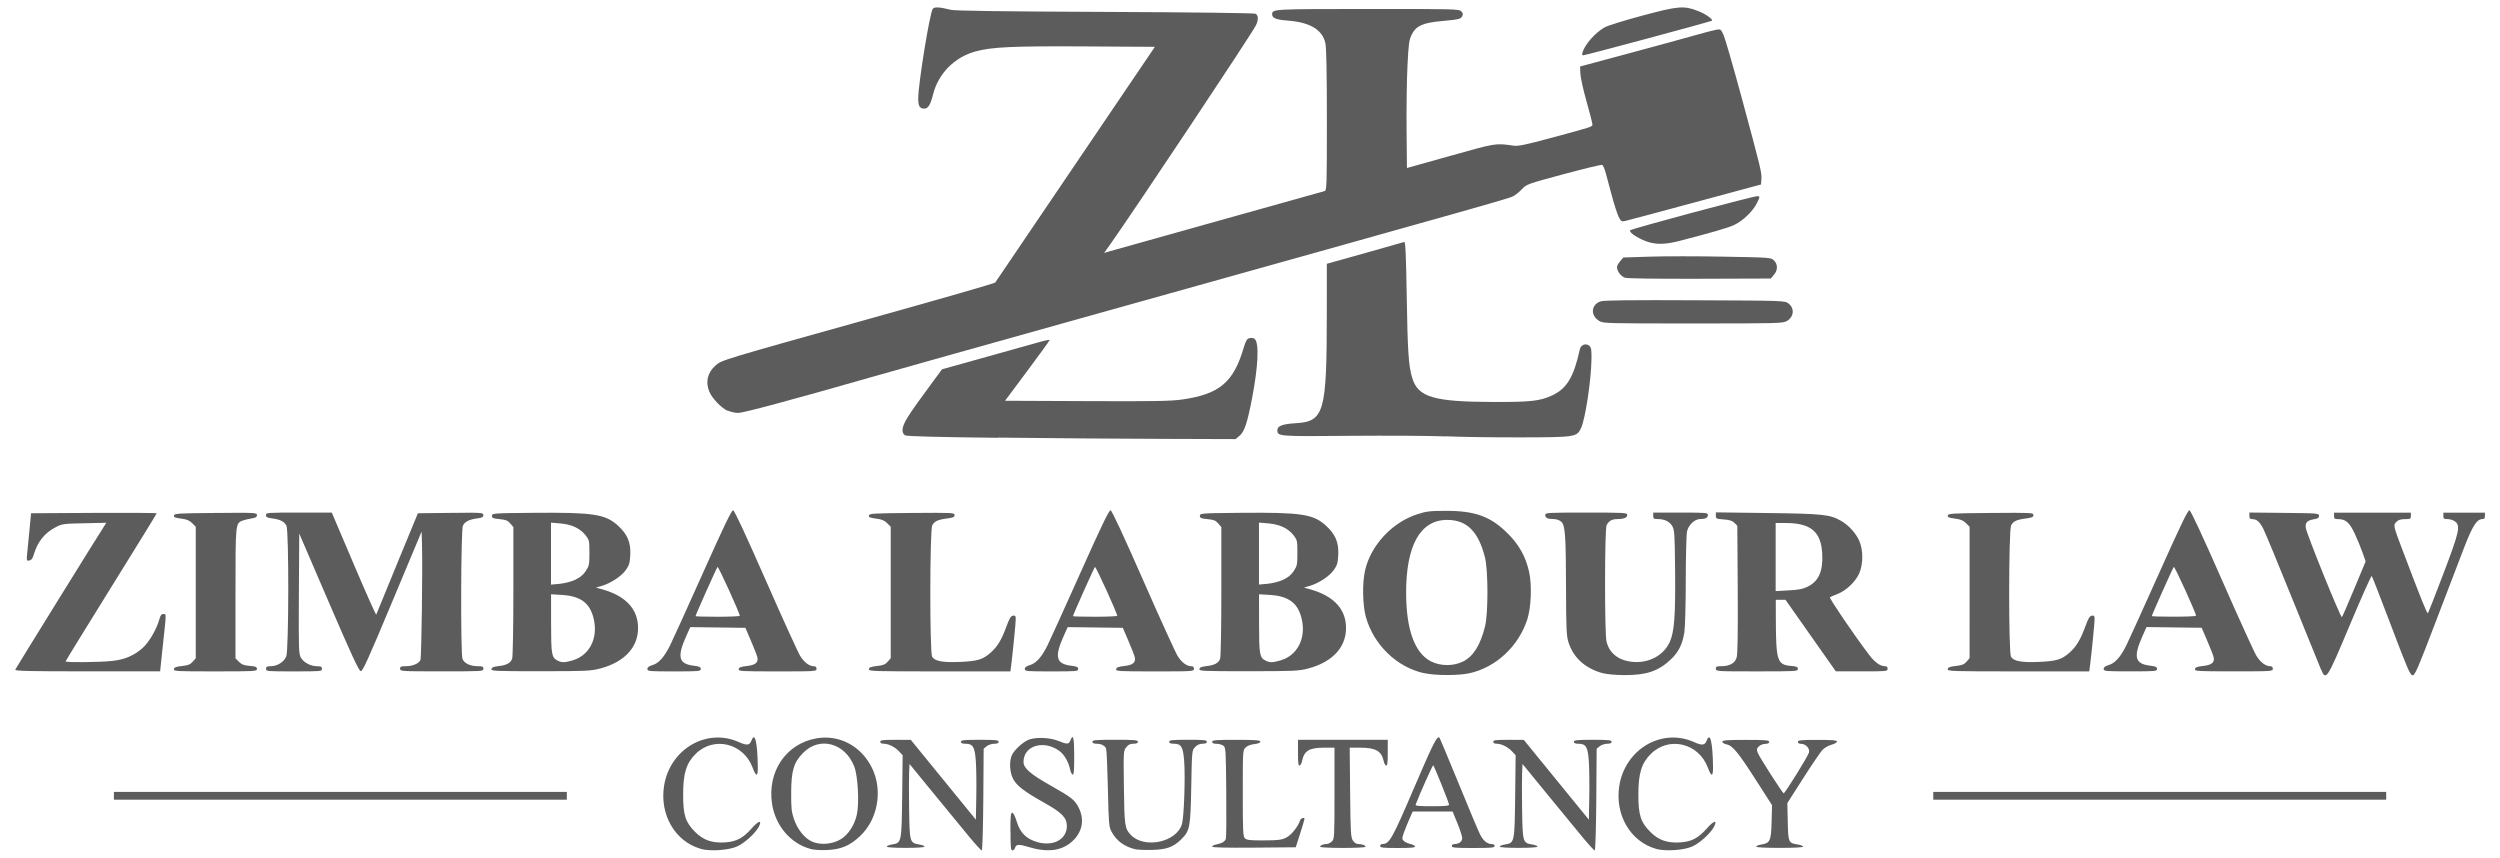
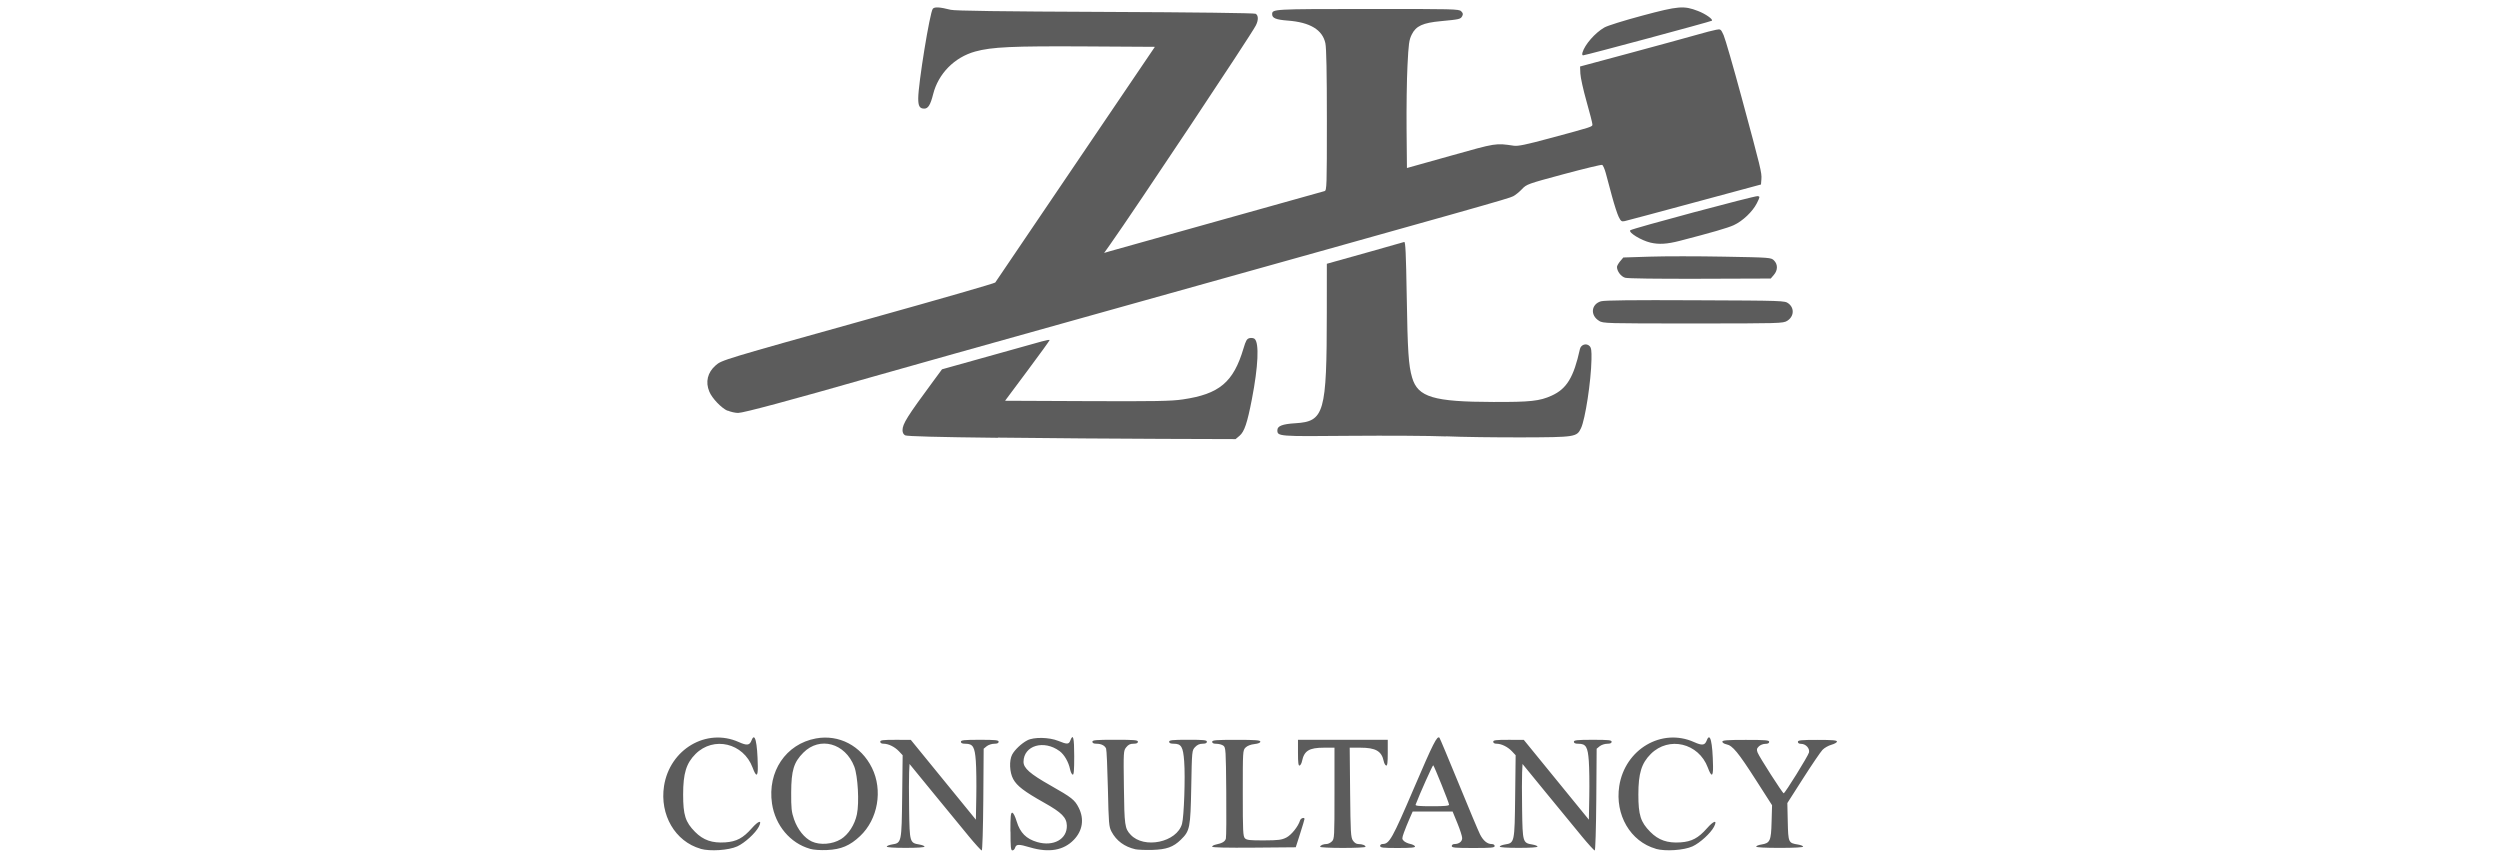
<svg xmlns="http://www.w3.org/2000/svg" xmlns:ns1="http://sodipodi.sourceforge.net/DTD/sodipodi-0.dtd" xmlns:ns2="http://www.inkscape.org/namespaces/inkscape" version="1.1" id="svg2" width="204" height="70" viewBox="0 0 204 70" ns1:docname="logo-white.svg" ns2:version="1.1.2 (0a00cf5339, 2022-02-04)">
  <defs id="defs6" />
  <ns1:namedview id="namedview4" pagecolor="#505050" bordercolor="#ffffff" borderopacity="1" ns2:pageshadow="0" ns2:pageopacity="0" ns2:pagecheckerboard="1" showgrid="false" ns2:zoom="3.6116208" ns2:cx="115.32218" ns2:cy="52.469517" ns2:window-width="1920" ns2:window-height="1009" ns2:window-x="0" ns2:window-y="0" ns2:window-maximized="1" ns2:current-layer="g8" />
  <g ns2:groupmode="layer" ns2:label="Image" id="g8">
    <g id="g833" transform="matrix(4.89,0,0,4.89,-1.953,-2.804)" style="fill:#5c5c5c;fill-opacity:1">
      <path style="fill:#5c5c5c;fill-opacity:1;stroke-width:0.022" d="m 12.091,14.737 c -0.425,-0.121 -0.685,-0.566 -0.611,-1.047 0.096,-0.614 0.708,-0.975 1.247,-0.734 0.138,0.062 0.181,0.056 0.213,-0.027 0.056,-0.147 0.098,0.025 0.105,0.432 0.003,0.177 -0.027,0.184 -0.087,0.021 -0.153,-0.41 -0.65,-0.528 -0.952,-0.227 -0.155,0.155 -0.207,0.324 -0.207,0.676 0,0.343 0.037,0.46 0.198,0.623 0.138,0.14 0.287,0.191 0.506,0.176 0.187,-0.013 0.297,-0.072 0.439,-0.233 0.117,-0.133 0.181,-0.148 0.119,-0.027 -0.056,0.107 -0.233,0.269 -0.359,0.327 -0.143,0.065 -0.452,0.086 -0.612,0.041 z m 1.824,1.3e-5 c -0.329,-0.093 -0.579,-0.391 -0.633,-0.754 -0.079,-0.533 0.231,-0.994 0.732,-1.087 0.385,-0.071 0.754,0.122 0.936,0.491 0.184,0.372 0.1,0.857 -0.198,1.138 -0.169,0.16 -0.318,0.223 -0.551,0.233 -0.112,0.005 -0.227,-0.003 -0.286,-0.02 z m 0.514,-0.158 c 0.128,-0.079 0.234,-0.243 0.27,-0.418 0.041,-0.196 0.016,-0.638 -0.044,-0.795 -0.152,-0.393 -0.575,-0.509 -0.85,-0.233 -0.16,0.161 -0.201,0.295 -0.203,0.665 -10e-4,0.263 0.005,0.324 0.048,0.448 0.059,0.169 0.173,0.313 0.297,0.37 0.136,0.063 0.344,0.047 0.482,-0.038 z m 2.131,-0.058 c -0.112,-0.134 -0.378,-0.459 -0.593,-0.722 l -0.39,-0.477 -0.007,0.141 c -0.004,0.077 -0.004,0.357 0,0.622 0.008,0.543 0.011,0.555 0.171,0.581 0.047,0.008 0.086,0.023 0.086,0.035 0,0.013 -0.122,0.021 -0.315,0.021 -0.193,0 -0.315,-0.008 -0.315,-0.021 0,-0.012 0.04,-0.028 0.088,-0.036 0.159,-0.025 0.16,-0.031 0.169,-0.807 l 0.008,-0.682 -0.062,-0.066 c -0.07,-0.074 -0.175,-0.126 -0.257,-0.126 -0.034,0 -0.055,-0.012 -0.055,-0.033 0,-0.027 0.043,-0.032 0.255,-0.032 l 0.255,6.11e-4 0.543,0.666 0.543,0.666 0.007,-0.389 c 0.004,-0.214 2.7e-4,-0.481 -0.008,-0.592 -0.017,-0.234 -0.048,-0.286 -0.173,-0.286 -0.053,0 -0.076,-0.01 -0.076,-0.033 0,-0.027 0.05,-0.033 0.315,-0.033 0.265,0 0.315,0.005 0.315,0.033 0,0.023 -0.023,0.033 -0.074,0.033 -0.041,0 -0.097,0.019 -0.125,0.041 l -0.051,0.042 -0.006,0.849 c -0.004,0.49 -0.015,0.849 -0.026,0.849 -0.011,0 -0.111,-0.11 -0.222,-0.244 z m 0.7,-0.071 c 0,-0.256 0.006,-0.315 0.03,-0.315 0.019,0 0.048,0.057 0.076,0.149 0.057,0.186 0.158,0.288 0.341,0.341 0.272,0.079 0.501,-0.048 0.495,-0.275 -0.004,-0.135 -0.085,-0.217 -0.379,-0.382 -0.334,-0.188 -0.453,-0.279 -0.516,-0.394 -0.061,-0.11 -0.07,-0.309 -0.018,-0.408 0.042,-0.08 0.156,-0.188 0.254,-0.239 0.109,-0.057 0.364,-0.052 0.517,0.01 0.147,0.06 0.175,0.059 0.2,-0.007 0.047,-0.123 0.065,-0.05 0.065,0.262 0,0.24 -0.006,0.315 -0.026,0.308 -0.015,-0.005 -0.034,-0.045 -0.043,-0.089 -0.025,-0.122 -0.096,-0.245 -0.174,-0.303 -0.263,-0.195 -0.601,-0.095 -0.603,0.178 -4.7e-4,0.105 0.11,0.202 0.448,0.393 0.358,0.203 0.407,0.241 0.474,0.375 0.094,0.188 0.064,0.381 -0.082,0.533 -0.17,0.177 -0.415,0.22 -0.73,0.127 -0.195,-0.058 -0.231,-0.056 -0.252,0.009 -0.007,0.023 -0.027,0.041 -0.044,0.041 -0.026,0 -0.031,-0.056 -0.031,-0.315 z m 2.085,0.295 c -0.182,-0.042 -0.317,-0.142 -0.397,-0.293 -0.044,-0.083 -0.048,-0.13 -0.061,-0.719 -0.008,-0.346 -0.021,-0.647 -0.03,-0.668 -0.022,-0.051 -0.081,-0.081 -0.162,-0.081 -0.045,0 -0.067,-0.011 -0.067,-0.033 0,-0.028 0.057,-0.033 0.38,-0.033 0.323,0 0.38,0.005 0.38,0.033 0,0.023 -0.023,0.033 -0.074,0.033 -0.055,0 -0.086,0.015 -0.121,0.059 -0.046,0.058 -0.047,0.072 -0.039,0.668 0.008,0.636 0.015,0.687 0.111,0.79 0.224,0.244 0.774,0.128 0.859,-0.181 0.033,-0.119 0.056,-0.78 0.036,-1.04 -0.018,-0.246 -0.048,-0.296 -0.175,-0.296 -0.053,0 -0.076,-0.01 -0.076,-0.033 0,-0.027 0.05,-0.033 0.315,-0.033 0.265,0 0.315,0.005 0.315,0.033 0,0.022 -0.022,0.033 -0.072,0.033 -0.05,0 -0.089,0.018 -0.125,0.056 -0.052,0.056 -0.053,0.057 -0.064,0.668 -0.013,0.682 -0.022,0.73 -0.174,0.878 -0.126,0.123 -0.24,0.163 -0.475,0.17 -0.115,0.003 -0.243,-0.002 -0.285,-0.011 z m 7.444,-0.224 c -0.111,-0.134 -0.378,-0.459 -0.593,-0.722 l -0.39,-0.477 -0.007,0.141 c -0.004,0.077 -0.004,0.357 0,0.622 0.008,0.543 0.011,0.555 0.171,0.581 0.047,0.008 0.086,0.023 0.086,0.035 0,0.013 -0.122,0.021 -0.315,0.021 -0.193,0 -0.315,-0.008 -0.315,-0.021 0,-0.012 0.04,-0.028 0.088,-0.036 0.159,-0.025 0.16,-0.031 0.169,-0.807 l 0.008,-0.682 -0.062,-0.066 c -0.07,-0.074 -0.175,-0.126 -0.257,-0.126 -0.034,0 -0.055,-0.012 -0.055,-0.033 0,-0.027 0.043,-0.032 0.255,-0.032 l 0.255,6.11e-4 0.543,0.666 0.543,0.666 0.007,-0.389 c 0.004,-0.214 2.7e-4,-0.481 -0.008,-0.592 -0.017,-0.234 -0.048,-0.286 -0.173,-0.286 -0.053,0 -0.076,-0.01 -0.076,-0.033 0,-0.027 0.05,-0.033 0.315,-0.033 0.265,0 0.315,0.005 0.315,0.033 0,0.023 -0.023,0.033 -0.074,0.033 -0.041,0 -0.097,0.019 -0.125,0.041 l -0.051,0.042 -0.006,0.849 c -0.004,0.49 -0.015,0.849 -0.026,0.849 -0.011,0 -0.111,-0.11 -0.222,-0.244 z m 1.242,0.216 c -0.425,-0.121 -0.685,-0.566 -0.611,-1.047 0.096,-0.614 0.708,-0.975 1.247,-0.734 0.138,0.062 0.181,0.056 0.213,-0.027 0.056,-0.147 0.098,0.025 0.105,0.432 0.003,0.177 -0.027,0.184 -0.087,0.021 -0.153,-0.41 -0.65,-0.528 -0.952,-0.227 -0.155,0.155 -0.207,0.324 -0.207,0.676 0,0.343 0.037,0.46 0.198,0.623 0.138,0.14 0.287,0.191 0.506,0.176 0.187,-0.013 0.297,-0.072 0.439,-0.233 0.117,-0.133 0.181,-0.148 0.119,-0.027 -0.056,0.107 -0.233,0.269 -0.359,0.327 -0.143,0.065 -0.452,0.086 -0.612,0.041 z m -7.404,-0.036 c 0,-0.012 0.027,-0.027 0.06,-0.034 0.11,-0.023 0.156,-0.051 0.169,-0.101 0.007,-0.027 0.01,-0.38 0.006,-0.784 -0.006,-0.698 -0.008,-0.736 -0.049,-0.766 -0.023,-0.017 -0.074,-0.031 -0.114,-0.031 -0.049,0 -0.072,-0.01 -0.072,-0.033 0,-0.028 0.059,-0.033 0.402,-0.033 0.326,0 0.402,0.006 0.402,0.03 0,0.019 -0.035,0.034 -0.1,0.041 -0.062,0.007 -0.118,0.029 -0.147,0.058 -0.046,0.046 -0.046,0.06 -0.046,0.762 0,0.64 0.004,0.719 0.036,0.752 0.03,0.03 0.082,0.036 0.318,0.035 0.242,-0.001 0.294,-0.008 0.372,-0.047 0.085,-0.043 0.198,-0.184 0.23,-0.287 0.012,-0.038 0.075,-0.057 0.074,-0.023 -2.7e-4,0.009 -0.033,0.119 -0.073,0.244 l -0.073,0.228 -0.698,0.006 c -0.452,0.004 -0.698,-0.002 -0.698,-0.016 z m 1.803,0.002 c 0,-0.024 0.054,-0.046 0.11,-0.046 0.023,0 0.061,-0.02 0.085,-0.043 0.042,-0.042 0.043,-0.072 0.043,-0.804 v -0.76 h -0.175 c -0.248,0 -0.331,0.051 -0.367,0.226 -0.007,0.035 -0.025,0.068 -0.04,0.072 -0.02,0.007 -0.027,-0.047 -0.027,-0.21 v -0.219 h 0.749 0.749 v 0.219 c 0,0.163 -0.007,0.217 -0.027,0.21 -0.015,-0.005 -0.033,-0.037 -0.04,-0.072 -0.035,-0.169 -0.134,-0.226 -0.39,-0.226 h -0.178 l 0.007,0.745 c 0.007,0.669 0.011,0.751 0.046,0.804 0.024,0.037 0.058,0.059 0.09,0.059 0.066,0 0.121,0.021 0.121,0.046 0,0.011 -0.171,0.019 -0.38,0.019 -0.209,0 -0.38,-0.009 -0.38,-0.019 z m 0.999,-0.013 c 0,-0.018 0.019,-0.033 0.042,-0.033 0.113,0 0.161,-0.086 0.525,-0.936 0.322,-0.751 0.385,-0.876 0.424,-0.837 0.007,0.007 0.151,0.352 0.322,0.768 0.17,0.416 0.33,0.797 0.356,0.847 0.053,0.103 0.12,0.159 0.193,0.159 0.029,0 0.05,0.013 0.05,0.033 0,0.028 -0.054,0.033 -0.358,0.033 -0.304,0 -0.358,-0.005 -0.358,-0.033 0,-0.018 0.019,-0.033 0.045,-0.033 0.075,0 0.129,-0.041 0.129,-0.099 0,-0.03 -0.036,-0.142 -0.08,-0.249 l -0.08,-0.195 h -0.333 -0.333 l -0.054,0.123 c -0.03,0.068 -0.071,0.17 -0.092,0.228 -0.034,0.097 -0.035,0.108 -0.002,0.14 0.019,0.019 0.067,0.042 0.107,0.05 0.039,0.008 0.075,0.027 0.08,0.041 0.007,0.02 -0.063,0.027 -0.286,0.027 -0.248,0 -0.295,-0.005 -0.295,-0.033 z m 1.151,-0.69 c 0,-0.029 -0.245,-0.638 -0.264,-0.657 -0.008,-0.008 -0.223,0.47 -0.294,0.657 -0.008,0.021 0.054,0.027 0.274,0.027 0.215,0 0.285,-0.007 0.285,-0.027 z m 5.125,0.701 c 0,-0.012 0.039,-0.028 0.086,-0.035 0.146,-0.023 0.163,-0.061 0.171,-0.378 l 0.008,-0.278 -0.268,-0.418 c -0.298,-0.465 -0.391,-0.578 -0.493,-0.598 -0.038,-0.008 -0.069,-0.027 -0.069,-0.044 0,-0.024 0.074,-0.03 0.391,-0.03 0.333,0 0.391,0.005 0.391,0.033 0,0.022 -0.022,0.033 -0.065,0.033 -0.036,0 -0.084,0.019 -0.108,0.043 -0.036,0.036 -0.039,0.053 -0.02,0.103 0.028,0.073 0.416,0.678 0.435,0.679 0.022,5.43e-4 0.406,-0.62 0.422,-0.68 0.017,-0.068 -0.053,-0.145 -0.131,-0.145 -0.034,0 -0.054,-0.012 -0.054,-0.033 0,-0.028 0.051,-0.033 0.326,-0.033 0.252,0 0.326,0.006 0.326,0.028 0,0.015 -0.042,0.039 -0.092,0.053 -0.051,0.014 -0.118,0.052 -0.15,0.086 -0.032,0.034 -0.177,0.247 -0.322,0.474 l -0.264,0.413 0.007,0.311 c 0.008,0.349 0.011,0.356 0.17,0.381 0.048,0.008 0.086,0.023 0.086,0.035 0,0.013 -0.148,0.021 -0.391,0.021 -0.243,0 -0.391,-0.008 -0.391,-0.021 z" id="path847" ns1:nodetypes="ssssssssssssssssssssssscssssscscsssssssscsssccccscsssssscssccssssssssssssssscssssssscssssssssssssssssssssssccscsssssssscsssccccscsssssscssccsssssssssssssssssssssssssssssscsccssssscsssscccsssscsssssssssssssscsssscccssssssssssssssscssssssssssssssssscssssscssssscssss" />
-       <path style="fill:#5c5c5c;fill-opacity:1;stroke-width:0.022" d="m 24.167,11.808 c -0.457,-0.098 -0.847,-0.475 -0.976,-0.943 -0.055,-0.2 -0.061,-0.572 -0.011,-0.78 0.098,-0.416 0.45,-0.793 0.866,-0.929 0.155,-0.051 0.211,-0.057 0.479,-0.058 0.491,-9.57e-4 0.748,0.093 1.033,0.376 0.191,0.19 0.301,0.388 0.358,0.643 0.049,0.219 0.034,0.59 -0.03,0.791 -0.146,0.453 -0.529,0.807 -0.972,0.901 -0.186,0.039 -0.56,0.039 -0.746,-0.002 z m 0.645,-0.195 c 0.173,-0.086 0.289,-0.272 0.368,-0.585 0.054,-0.216 0.054,-0.932 -4.8e-4,-1.151 -0.108,-0.435 -0.304,-0.629 -0.633,-0.628 -0.448,0.002 -0.685,0.427 -0.683,1.222 0.002,0.609 0.142,0.997 0.411,1.137 0.159,0.083 0.377,0.085 0.538,0.004 z m 2.335,0.195 c -0.3,-0.081 -0.499,-0.264 -0.579,-0.532 -0.028,-0.095 -0.035,-0.247 -0.036,-0.856 -0.002,-0.929 -0.014,-1.088 -0.083,-1.144 -0.028,-0.023 -0.083,-0.041 -0.123,-0.041 -0.1,0 -0.141,-0.019 -0.141,-0.067 0,-0.039 0.027,-0.041 0.684,-0.041 0.655,0 0.684,0.002 0.684,0.041 0,0.045 -0.055,0.067 -0.174,0.068 -0.084,0.001 -0.132,0.03 -0.17,0.101 -0.033,0.062 -0.035,1.797 -0.002,1.939 0.046,0.2 0.206,0.323 0.444,0.343 0.273,0.022 0.518,-0.114 0.616,-0.343 0.073,-0.169 0.092,-0.438 0.085,-1.179 -0.006,-0.626 -0.01,-0.682 -0.049,-0.747 -0.046,-0.076 -0.128,-0.115 -0.243,-0.115 -0.063,0 -0.073,-0.007 -0.073,-0.054 v -0.054 h 0.456 c 0.433,0 0.456,0.002 0.456,0.041 0,0.047 -0.041,0.067 -0.132,0.067 -0.088,0 -0.192,0.099 -0.216,0.206 -0.011,0.048 -0.02,0.414 -0.021,0.814 -3.4e-4,0.4 -0.011,0.79 -0.023,0.867 -0.033,0.205 -0.097,0.332 -0.225,0.454 -0.209,0.198 -0.409,0.265 -0.783,0.263 -0.134,-8.01e-4 -0.29,-0.015 -0.354,-0.032 z m 11.983,-0.063 c -0.024,-0.055 -0.235,-0.576 -0.47,-1.158 -0.235,-0.582 -0.455,-1.114 -0.489,-1.182 -0.064,-0.127 -0.112,-0.169 -0.191,-0.169 -0.033,0 -0.045,-0.014 -0.045,-0.055 v -0.055 l 0.581,0.006 c 0.563,0.006 0.581,0.007 0.581,0.049 0,0.033 -0.019,0.046 -0.08,0.056 -0.118,0.019 -0.154,0.058 -0.14,0.147 0.018,0.112 0.583,1.507 0.602,1.487 0.009,-0.009 0.102,-0.222 0.206,-0.473 l 0.19,-0.456 -0.049,-0.141 c -0.027,-0.078 -0.086,-0.221 -0.131,-0.319 -0.089,-0.191 -0.152,-0.246 -0.281,-0.246 -0.056,0 -0.066,-0.008 -0.066,-0.054 v -0.054 h 0.641 0.641 v 0.054 c 0,0.05 -0.008,0.054 -0.098,0.054 -0.07,0 -0.111,0.013 -0.143,0.045 -0.055,0.055 -0.054,0.063 0.099,0.465 0.324,0.855 0.412,1.074 0.426,1.059 0.008,-0.009 0.125,-0.305 0.258,-0.656 0.265,-0.698 0.288,-0.799 0.199,-0.871 -0.028,-0.023 -0.084,-0.042 -0.125,-0.042 -0.064,0 -0.074,-0.007 -0.074,-0.054 v -0.054 h 0.347 0.347 v 0.054 c 0,0.04 -0.011,0.054 -0.045,0.054 -0.089,0 -0.161,0.111 -0.295,0.456 -0.072,0.185 -0.286,0.745 -0.476,1.243 -0.303,0.795 -0.351,0.907 -0.391,0.907 -0.04,0 -0.084,-0.101 -0.356,-0.82 -0.171,-0.451 -0.317,-0.827 -0.326,-0.837 -0.008,-0.009 -0.172,0.357 -0.364,0.814 -0.388,0.923 -0.399,0.94 -0.482,0.745 z m -38.477,0.004 c 0.009,-0.023 1.386,-2.245 1.488,-2.401 l 0.033,-0.051 -0.367,0.008 c -0.35,0.007 -0.373,0.01 -0.479,0.066 -0.187,0.098 -0.301,0.242 -0.367,0.462 -0.019,0.062 -0.039,0.089 -0.073,0.094 -0.046,0.007 -0.047,0.002 -0.034,-0.13 0.007,-0.076 0.025,-0.255 0.039,-0.398 l 0.025,-0.261 1.048,-0.006 c 0.576,-0.003 1.048,2.04e-4 1.048,0.007 0,0.007 -0.342,0.563 -0.76,1.235 -0.418,0.672 -0.76,1.229 -0.76,1.236 0,0.021 0.577,0.015 0.781,-0.008 0.211,-0.024 0.359,-0.088 0.506,-0.217 0.103,-0.091 0.234,-0.316 0.276,-0.473 0.018,-0.069 0.035,-0.092 0.067,-0.092 0.053,0 0.053,-0.034 -0.005,0.505 l -0.048,0.451 h -1.214 c -0.974,0 -1.212,-0.005 -1.203,-0.028 z m 2.648,-0.01 c 0.006,-0.029 0.037,-0.041 0.136,-0.052 0.103,-0.011 0.139,-0.026 0.179,-0.072 l 0.05,-0.058 v -1.097 -1.097 l -0.06,-0.06 c -0.046,-0.046 -0.09,-0.064 -0.186,-0.076 -0.101,-0.013 -0.124,-0.023 -0.118,-0.052 0.006,-0.033 0.072,-0.037 0.696,-0.042 0.668,-0.006 0.689,-0.004 0.689,0.036 0,0.033 -0.021,0.045 -0.092,0.056 -0.051,0.008 -0.118,0.024 -0.149,0.036 -0.117,0.045 -0.117,0.045 -0.117,1.216 v 1.082 l 0.058,0.058 c 0.045,0.045 0.085,0.061 0.179,0.068 0.1,0.008 0.121,0.017 0.121,0.051 0,0.039 -0.03,0.041 -0.697,0.041 -0.652,0 -0.696,-0.002 -0.689,-0.038 z m 1.538,-0.005 c 0,-0.036 0.015,-0.043 0.081,-0.044 0.108,-2.04e-4 0.218,-0.07 0.256,-0.163 0.043,-0.103 0.046,-2.098 0.003,-2.182 -0.034,-0.068 -0.106,-0.104 -0.238,-0.121 -0.083,-0.01 -0.103,-0.021 -0.103,-0.055 0,-0.041 0.02,-0.042 0.549,-0.042 h 0.549 l 0.367,0.862 c 0.202,0.474 0.37,0.852 0.375,0.84 0.004,-0.012 0.162,-0.398 0.351,-0.857 l 0.344,-0.834 0.546,-0.006 c 0.53,-0.006 0.546,-0.004 0.546,0.037 0,0.034 -0.02,0.045 -0.103,0.055 -0.132,0.017 -0.204,0.053 -0.238,0.121 -0.034,0.067 -0.04,2.136 -0.007,2.223 0.028,0.073 0.128,0.122 0.25,0.122 0.084,0 0.099,0.006 0.099,0.043 0,0.043 -0.015,0.043 -0.695,0.043 -0.68,0 -0.695,-9.09e-4 -0.695,-0.043 0,-0.037 0.015,-0.043 0.099,-0.043 0.11,0 0.212,-0.043 0.24,-0.102 0.018,-0.038 0.038,-1.537 0.026,-1.939 l -0.006,-0.206 -0.489,1.168 c -0.408,0.976 -0.495,1.167 -0.528,1.162 -0.03,-0.005 -0.16,-0.286 -0.532,-1.151 l -0.493,-1.145 -0.006,1.001 c -0.005,0.93 -0.003,1.006 0.033,1.069 0.048,0.083 0.162,0.143 0.271,0.144 0.067,0 0.081,0.008 0.081,0.043 0,0.042 -0.015,0.043 -0.467,0.043 -0.452,0 -0.467,-0.001 -0.467,-0.043 z m 3.761,0.005 c 0.005,-0.028 0.035,-0.041 0.116,-0.05 0.134,-0.014 0.202,-0.051 0.229,-0.121 0.012,-0.032 0.021,-0.5 0.021,-1.127 V 9.368 l -0.052,-0.06 c -0.043,-0.05 -0.075,-0.062 -0.179,-0.072 -0.109,-0.01 -0.127,-0.018 -0.127,-0.055 0,-0.042 0.017,-0.044 0.684,-0.05 1.008,-0.009 1.209,0.021 1.42,0.214 0.159,0.146 0.215,0.279 0.205,0.489 -0.007,0.133 -0.018,0.172 -0.074,0.251 -0.072,0.103 -0.249,0.22 -0.401,0.265 l -0.098,0.029 0.096,0.026 c 0.372,0.102 0.579,0.302 0.604,0.587 0.032,0.354 -0.204,0.628 -0.637,0.739 -0.153,0.039 -0.242,0.043 -0.991,0.043 -0.772,0 -0.823,-0.002 -0.816,-0.038 z m 1.36,-0.148 c 0.27,-0.08 0.416,-0.357 0.352,-0.667 -0.058,-0.281 -0.213,-0.403 -0.534,-0.423 l -0.183,-0.011 3.4e-4,0.486 c 3.4e-4,0.521 0.009,0.571 0.109,0.621 0.071,0.036 0.121,0.035 0.257,-0.006 z m 0.037,-1.343 c 0.082,-0.038 0.134,-0.08 0.177,-0.146 0.057,-0.086 0.061,-0.108 0.061,-0.304 0,-0.203 -0.003,-0.215 -0.066,-0.295 C 10.077,9.389 9.937,9.323 9.749,9.308 l -0.155,-0.013 v 0.517 0.517 l 0.143,-0.013 c 0.079,-0.007 0.195,-0.037 0.259,-0.066 z m 1.205,1.489 c 0,-0.028 0.026,-0.048 0.085,-0.065 0.105,-0.031 0.197,-0.134 0.292,-0.325 0.04,-0.08 0.286,-0.622 0.547,-1.205 0.356,-0.795 0.482,-1.058 0.508,-1.053 0.022,0.004 0.217,0.424 0.545,1.17 0.281,0.64 0.54,1.208 0.575,1.263 0.067,0.106 0.152,0.169 0.226,0.169 0.031,0 0.045,0.014 0.045,0.043 0,0.042 -0.015,0.043 -0.653,0.043 -0.61,0 -0.653,-0.003 -0.646,-0.038 0.006,-0.029 0.037,-0.041 0.136,-0.052 0.145,-0.016 0.196,-0.059 0.175,-0.149 -0.007,-0.03 -0.055,-0.152 -0.106,-0.271 l -0.093,-0.217 -0.46,-0.006 -0.46,-0.006 -0.064,0.142 c -0.161,0.358 -0.132,0.473 0.128,0.503 0.089,0.011 0.111,0.021 0.111,0.054 0,0.038 -0.026,0.04 -0.445,0.04 -0.418,0 -0.445,-0.002 -0.445,-0.04 z m 1.542,-0.888 c 0,-0.044 -0.358,-0.83 -0.371,-0.815 -0.016,0.017 -0.367,0.801 -0.367,0.821 0,0.006 0.166,0.01 0.369,0.01 0.203,0 0.369,-0.007 0.369,-0.016 z m 2.154,0.89 c 0.006,-0.029 0.037,-0.041 0.136,-0.052 0.103,-0.011 0.139,-0.026 0.179,-0.072 l 0.05,-0.058 v -1.097 -1.097 l -0.06,-0.06 c -0.046,-0.046 -0.09,-0.064 -0.186,-0.076 -0.101,-0.013 -0.124,-0.023 -0.118,-0.052 0.006,-0.033 0.074,-0.037 0.718,-0.042 0.686,-0.005 0.711,-0.004 0.711,0.035 0,0.034 -0.022,0.044 -0.123,0.057 -0.156,0.019 -0.212,0.046 -0.249,0.115 -0.042,0.078 -0.044,2.12 -0.002,2.192 0.042,0.074 0.177,0.099 0.461,0.087 0.297,-0.013 0.384,-0.039 0.512,-0.152 0.117,-0.103 0.186,-0.217 0.268,-0.442 0.048,-0.132 0.072,-0.172 0.108,-0.178 0.038,-0.006 0.046,0.004 0.046,0.061 0,0.065 -0.052,0.585 -0.077,0.777 l -0.012,0.092 h -1.184 c -1.116,0 -1.183,-0.002 -1.177,-0.038 z m 2.602,-0.002 c 0,-0.028 0.026,-0.048 0.085,-0.065 0.105,-0.031 0.197,-0.134 0.292,-0.325 0.04,-0.08 0.286,-0.622 0.547,-1.205 0.356,-0.795 0.482,-1.058 0.508,-1.053 0.022,0.004 0.217,0.424 0.545,1.17 0.281,0.64 0.54,1.208 0.575,1.263 0.067,0.106 0.152,0.169 0.226,0.169 0.031,0 0.045,0.014 0.045,0.043 0,0.042 -0.015,0.043 -0.653,0.043 -0.61,0 -0.653,-0.003 -0.646,-0.038 0.006,-0.029 0.037,-0.041 0.136,-0.052 0.145,-0.016 0.196,-0.059 0.175,-0.149 -0.007,-0.03 -0.055,-0.152 -0.106,-0.271 l -0.093,-0.217 -0.46,-0.006 -0.46,-0.006 -0.064,0.142 c -0.161,0.358 -0.132,0.473 0.128,0.503 0.089,0.011 0.111,0.021 0.111,0.054 0,0.038 -0.026,0.04 -0.445,0.04 -0.418,0 -0.445,-0.002 -0.445,-0.04 z m 1.542,-0.888 c 0,-0.044 -0.358,-0.83 -0.371,-0.815 -0.016,0.017 -0.367,0.801 -0.367,0.821 0,0.006 0.166,0.01 0.369,0.01 0.203,0 0.369,-0.007 0.369,-0.016 z m 1.372,0.89 c 0.005,-0.028 0.035,-0.041 0.116,-0.05 0.134,-0.014 0.202,-0.051 0.229,-0.121 0.012,-0.032 0.021,-0.5 0.021,-1.127 V 9.368 l -0.052,-0.06 c -0.043,-0.05 -0.075,-0.062 -0.179,-0.072 -0.109,-0.01 -0.127,-0.018 -0.127,-0.055 0,-0.042 0.017,-0.044 0.684,-0.05 1.008,-0.009 1.209,0.021 1.42,0.214 0.159,0.146 0.215,0.279 0.205,0.489 -0.007,0.133 -0.018,0.172 -0.074,0.251 -0.072,0.103 -0.249,0.22 -0.401,0.265 l -0.098,0.029 0.096,0.026 c 0.372,0.102 0.579,0.302 0.604,0.587 0.032,0.354 -0.204,0.628 -0.637,0.739 -0.153,0.039 -0.242,0.043 -0.991,0.043 -0.772,0 -0.823,-0.002 -0.816,-0.038 z m 1.36,-0.148 c 0.27,-0.08 0.416,-0.357 0.352,-0.667 -0.058,-0.281 -0.213,-0.403 -0.534,-0.423 l -0.183,-0.011 3.4e-4,0.486 c 3.3e-4,0.521 0.009,0.571 0.109,0.621 0.071,0.036 0.121,0.035 0.257,-0.006 z m 0.037,-1.343 c 0.082,-0.038 0.134,-0.08 0.177,-0.146 0.057,-0.086 0.061,-0.108 0.061,-0.304 0,-0.203 -0.003,-0.215 -0.066,-0.295 -0.091,-0.115 -0.231,-0.18 -0.42,-0.196 l -0.155,-0.013 v 0.517 0.517 l 0.143,-0.013 c 0.079,-0.007 0.195,-0.037 0.259,-0.066 z m 7.22,1.485 c 0,-0.036 0.015,-0.043 0.088,-0.043 0.144,0 0.232,-0.049 0.26,-0.145 0.017,-0.058 0.022,-0.404 0.018,-1.141 l -0.007,-1.058 -0.048,-0.048 c -0.036,-0.036 -0.081,-0.05 -0.179,-0.057 -0.123,-0.009 -0.131,-0.013 -0.131,-0.064 v -0.054 l 0.863,0.011 c 0.93,0.012 1.046,0.024 1.232,0.134 0.125,0.074 0.24,0.201 0.297,0.327 0.069,0.155 0.069,0.392 -0.001,0.549 -0.062,0.14 -0.224,0.291 -0.366,0.343 -0.056,0.021 -0.111,0.045 -0.121,0.053 -0.016,0.014 0.41,0.641 0.653,0.96 0.097,0.127 0.185,0.19 0.265,0.19 0.03,0 0.044,0.014 0.044,0.043 0,0.042 -0.015,0.043 -0.432,0.043 h -0.432 l -0.42,-0.597 -0.42,-0.597 -0.081,-2.71e-4 -0.081,-2.72e-4 0.001,0.342 c 0.003,0.674 0.025,0.742 0.247,0.761 0.1,0.008 0.121,0.017 0.121,0.051 0,0.039 -0.029,0.041 -0.684,0.041 -0.67,0 -0.684,-9.1e-4 -0.684,-0.043 z m 1.537,-1.372 c 0.181,-0.09 0.255,-0.26 0.239,-0.55 -0.02,-0.366 -0.192,-0.51 -0.607,-0.51 h -0.17 v 0.568 0.568 l 0.218,-0.012 c 0.168,-0.009 0.241,-0.024 0.32,-0.063 z m 2.333,1.377 c 0.006,-0.029 0.037,-0.041 0.136,-0.052 0.103,-0.011 0.139,-0.026 0.179,-0.072 l 0.05,-0.058 V 10.46 9.363 l -0.06,-0.06 c -0.046,-0.046 -0.09,-0.064 -0.186,-0.076 -0.101,-0.013 -0.124,-0.023 -0.118,-0.052 0.006,-0.033 0.074,-0.037 0.718,-0.042 0.686,-0.005 0.711,-0.004 0.711,0.035 0,0.034 -0.022,0.044 -0.123,0.057 -0.156,0.019 -0.212,0.046 -0.249,0.115 -0.042,0.078 -0.044,2.12 -0.002,2.192 0.042,0.074 0.177,0.099 0.461,0.087 0.297,-0.013 0.384,-0.039 0.512,-0.152 0.117,-0.103 0.186,-0.217 0.268,-0.442 0.048,-0.132 0.072,-0.172 0.108,-0.178 0.038,-0.006 0.046,0.004 0.046,0.061 0,0.065 -0.052,0.585 -0.077,0.777 l -0.012,0.092 h -1.184 c -1.116,0 -1.183,-0.002 -1.177,-0.038 z m 2.602,-0.002 c 0,-0.028 0.026,-0.048 0.085,-0.065 0.105,-0.031 0.197,-0.134 0.292,-0.325 0.04,-0.08 0.286,-0.622 0.547,-1.205 0.356,-0.795 0.482,-1.058 0.508,-1.053 0.022,0.004 0.217,0.424 0.545,1.17 0.281,0.64 0.54,1.208 0.575,1.263 0.067,0.106 0.152,0.169 0.226,0.169 0.031,0 0.045,0.014 0.045,0.043 0,0.042 -0.015,0.043 -0.653,0.043 -0.61,0 -0.653,-0.003 -0.646,-0.038 0.006,-0.029 0.037,-0.041 0.136,-0.052 0.145,-0.016 0.196,-0.059 0.175,-0.149 -0.007,-0.03 -0.055,-0.152 -0.106,-0.271 l -0.093,-0.217 -0.46,-0.006 -0.46,-0.006 -0.064,0.142 c -0.161,0.358 -0.132,0.473 0.128,0.503 0.089,0.011 0.111,0.021 0.111,0.054 0,0.038 -0.026,0.04 -0.445,0.04 -0.418,0 -0.445,-0.002 -0.445,-0.04 z m 1.542,-0.888 c 0,-0.044 -0.358,-0.83 -0.371,-0.815 -0.016,0.017 -0.367,0.801 -0.367,0.821 0,0.006 0.166,0.01 0.369,0.01 0.203,0 0.369,-0.007 0.369,-0.016 z" id="path867" ns1:nodetypes="cssscssssccsssssssssssssssssscsssssscsssscsssssssssscsssssscsssscccssssssssscccsssscssssssscsssssscssssssssscsssssscccsssssssscsssssssssssscssscsssssssssssscssscsscsssssssscsssssssscssssscssccsccssssscccsssssscssssssssscccssssssssscssscccsssssssssssssscssssssscssssssssscccsssssssssssssscsscssssscssssscssccscccssssccccssssscssscsssssssssscccccssssssssscccssssscccsssssssssssssscssssssssssssssssscccsssssssssscssscscsscsc" />
      <g id="g2001" transform="translate(0.15,-0.529)" style="fill:#5c5c5c;fill-opacity:1">
        <path style="fill:#5c5c5c;fill-opacity:1;stroke-width:0.022" d="m 16.901,8.408 c -1.001,-0.011 -1.518,-0.025 -1.547,-0.041 -0.028,-0.015 -0.044,-0.045 -0.044,-0.085 0,-0.106 0.077,-0.229 0.521,-0.83 l 0.138,-0.187 0.762,-0.213 c 0.419,-0.117 0.823,-0.23 0.898,-0.251 0.075,-0.021 0.136,-0.032 0.136,-0.024 0,0.008 -0.167,0.24 -0.372,0.514 l -0.372,0.499 1.366,0.006 c 1.14,0.005 1.404,4.07e-4 1.597,-0.028 0.613,-0.089 0.848,-0.286 1.016,-0.852 0.039,-0.131 0.056,-0.16 0.1,-0.171 0.03,-0.007 0.068,-0.002 0.085,0.012 0.079,0.066 0.061,0.459 -0.045,1.006 -0.077,0.399 -0.126,0.544 -0.206,0.611 l -0.066,0.056 -1.231,-0.004 c -0.677,-0.002 -1.907,-0.011 -2.734,-0.021 z m 7.476,-0.023 c -0.263,-0.011 -0.983,-0.015 -1.599,-0.01 -1.202,0.011 -1.213,0.01 -1.213,-0.095 0,-0.069 0.085,-0.102 0.3,-0.115 0.484,-0.029 0.524,-0.167 0.525,-1.843 l 6.1e-4,-0.818 0.114,-0.032 c 0.063,-0.018 0.347,-0.097 0.632,-0.177 0.285,-0.08 0.53,-0.149 0.545,-0.155 0.021,-0.008 0.03,0.19 0.042,0.897 0.015,0.929 0.03,1.162 0.09,1.366 0.095,0.327 0.356,0.405 1.357,0.407 0.617,0.002 0.771,-0.015 0.97,-0.105 0.253,-0.114 0.369,-0.305 0.473,-0.777 0.017,-0.076 0.108,-0.105 0.161,-0.051 0.029,0.029 0.035,0.074 0.032,0.225 -0.007,0.364 -0.104,0.997 -0.175,1.146 -0.07,0.147 -0.095,0.15 -0.983,0.153 -0.436,0.001 -1.008,-0.006 -1.27,-0.018 z" id="path1224" ns1:nodetypes="sscsscccccsssccsssssssssssscccccssccccccs" />
        <path style="fill:#5c5c5c;fill-opacity:1;stroke-width:0.022" d="m 12.389,7.957 c -0.104,-0.048 -0.257,-0.208 -0.303,-0.319 -0.068,-0.162 -0.03,-0.32 0.105,-0.438 0.102,-0.09 0.114,-0.093 2.609,-0.79 1.123,-0.313 2.048,-0.58 2.057,-0.593 0.014,-0.022 1.057,-1.563 2.204,-3.254 l 0.46,-0.679 -1.155,-0.007 c -1.225,-0.007 -1.566,0.009 -1.843,0.085 -0.347,0.096 -0.617,0.37 -0.703,0.715 -0.044,0.175 -0.083,0.238 -0.147,0.238 -0.077,0 -0.102,-0.042 -0.101,-0.173 2.1e-4,-0.24 0.194,-1.435 0.243,-1.493 0.029,-0.035 0.113,-0.03 0.3,0.017 0.069,0.017 0.836,0.028 2.573,0.035 1.474,0.006 2.491,0.019 2.514,0.031 0.048,0.026 0.049,0.109 0.002,0.198 -0.088,0.17 -2.01,3.059 -2.434,3.658 l -0.096,0.135 0.105,-0.031 c 0.058,-0.017 0.877,-0.247 1.82,-0.51 0.944,-0.264 1.733,-0.485 1.754,-0.491 0.036,-0.011 0.038,-0.086 0.038,-1.182 0,-0.791 -0.008,-1.207 -0.025,-1.285 -0.048,-0.225 -0.256,-0.35 -0.627,-0.378 -0.196,-0.015 -0.261,-0.041 -0.261,-0.105 0,-0.088 0.007,-0.088 1.593,-0.089 1.443,-9.77e-4 1.523,0.001 1.561,0.038 0.031,0.031 0.035,0.049 0.017,0.082 -0.027,0.05 -0.045,0.054 -0.353,0.083 -0.304,0.028 -0.418,0.08 -0.489,0.224 -0.044,0.089 -0.053,0.151 -0.071,0.521 -0.012,0.231 -0.018,0.71 -0.015,1.063 l 0.006,0.643 0.728,-0.204 c 0.77,-0.216 0.747,-0.213 1.056,-0.168 0.069,0.01 0.201,-0.017 0.586,-0.121 0.736,-0.198 0.725,-0.194 0.725,-0.236 0,-0.02 -0.044,-0.192 -0.098,-0.382 -0.054,-0.19 -0.1,-0.399 -0.103,-0.464 l -0.005,-0.119 0.836,-0.225 c 0.46,-0.124 0.953,-0.259 1.097,-0.3 0.143,-0.041 0.295,-0.081 0.338,-0.088 0.075,-0.014 0.078,-0.012 0.125,0.091 0.026,0.058 0.161,0.525 0.3,1.039 0.323,1.194 0.338,1.256 0.33,1.363 l -0.007,0.089 -1.108,0.299 c -0.609,0.165 -1.134,0.305 -1.166,0.312 -0.051,0.011 -0.064,0.003 -0.1,-0.07 -0.023,-0.046 -0.073,-0.2 -0.112,-0.344 -0.039,-0.143 -0.086,-0.318 -0.104,-0.387 -0.019,-0.07 -0.046,-0.132 -0.061,-0.137 -0.015,-0.006 -0.304,0.064 -0.643,0.155 -0.602,0.162 -0.617,0.168 -0.694,0.249 -0.043,0.046 -0.11,0.1 -0.147,0.119 -0.077,0.04 -0.438,0.142 -6.919,1.954 -1.696,0.474 -3.392,0.95 -3.768,1.058 -1.37,0.392 -2.161,0.605 -2.247,0.604 -0.048,-2.72e-4 -0.127,-0.018 -0.175,-0.04 z m 14.544,-1.501 c -0.151,-0.092 -0.132,-0.278 0.032,-0.326 0.058,-0.017 0.533,-0.022 1.574,-0.017 1.476,0.006 1.492,0.007 1.553,0.052 0.105,0.078 0.095,0.221 -0.021,0.292 -0.068,0.041 -0.117,0.043 -1.568,0.043 -1.459,0 -1.5,-0.001 -1.57,-0.043 z m 0.435,-0.719 c -0.069,-0.02 -0.136,-0.109 -0.136,-0.18 0,-0.018 0.024,-0.06 0.053,-0.095 l 0.053,-0.063 0.444,-0.014 c 0.244,-0.008 0.799,-0.008 1.233,1.36e-4 0.784,0.014 0.789,0.015 0.838,0.064 0.065,0.065 0.064,0.163 -0.003,0.24 l -0.052,0.061 -1.18,0.004 c -0.703,0.002 -1.208,-0.004 -1.25,-0.017 z m 0.423,-0.586 c -0.156,-0.037 -0.373,-0.17 -0.337,-0.206 0.029,-0.029 2.076,-0.577 2.126,-0.57 0.04,0.006 0.04,0.011 -0.014,0.119 -0.07,0.139 -0.237,0.298 -0.386,0.366 -0.104,0.047 -0.366,0.123 -0.903,0.262 -0.21,0.054 -0.345,0.062 -0.486,0.029 z m -1.134,-3.174 c 0.039,-0.131 0.208,-0.325 0.363,-0.415 0.053,-0.031 0.325,-0.116 0.635,-0.199 0.605,-0.162 0.692,-0.169 0.93,-0.077 0.125,0.048 0.254,0.139 0.231,0.162 -0.014,0.014 -2.111,0.578 -2.149,0.578 -0.015,0 -0.019,-0.018 -0.01,-0.049 z" id="path1546" ns1:nodetypes="csssscscsssssssssssssscssscsscsssssscssssssssssscccsssssssssscscsscsssssssssssssssssscsscsccsscscc" />
      </g>
-       <path style="fill:#5c5c5c;fill-opacity:1;stroke-width:0.022" d="m 2.3,13.853 v -0.065 h 3.779 3.779 v 0.065 0.065 h -3.779 -3.779 z m 30.36,0 v -0.065 h 3.779 3.779 v 0.065 0.065 h -3.779 -3.779 z" id="path1761" ns1:nodetypes="cccccccccccccccccc" />
    </g>
  </g>
</svg>